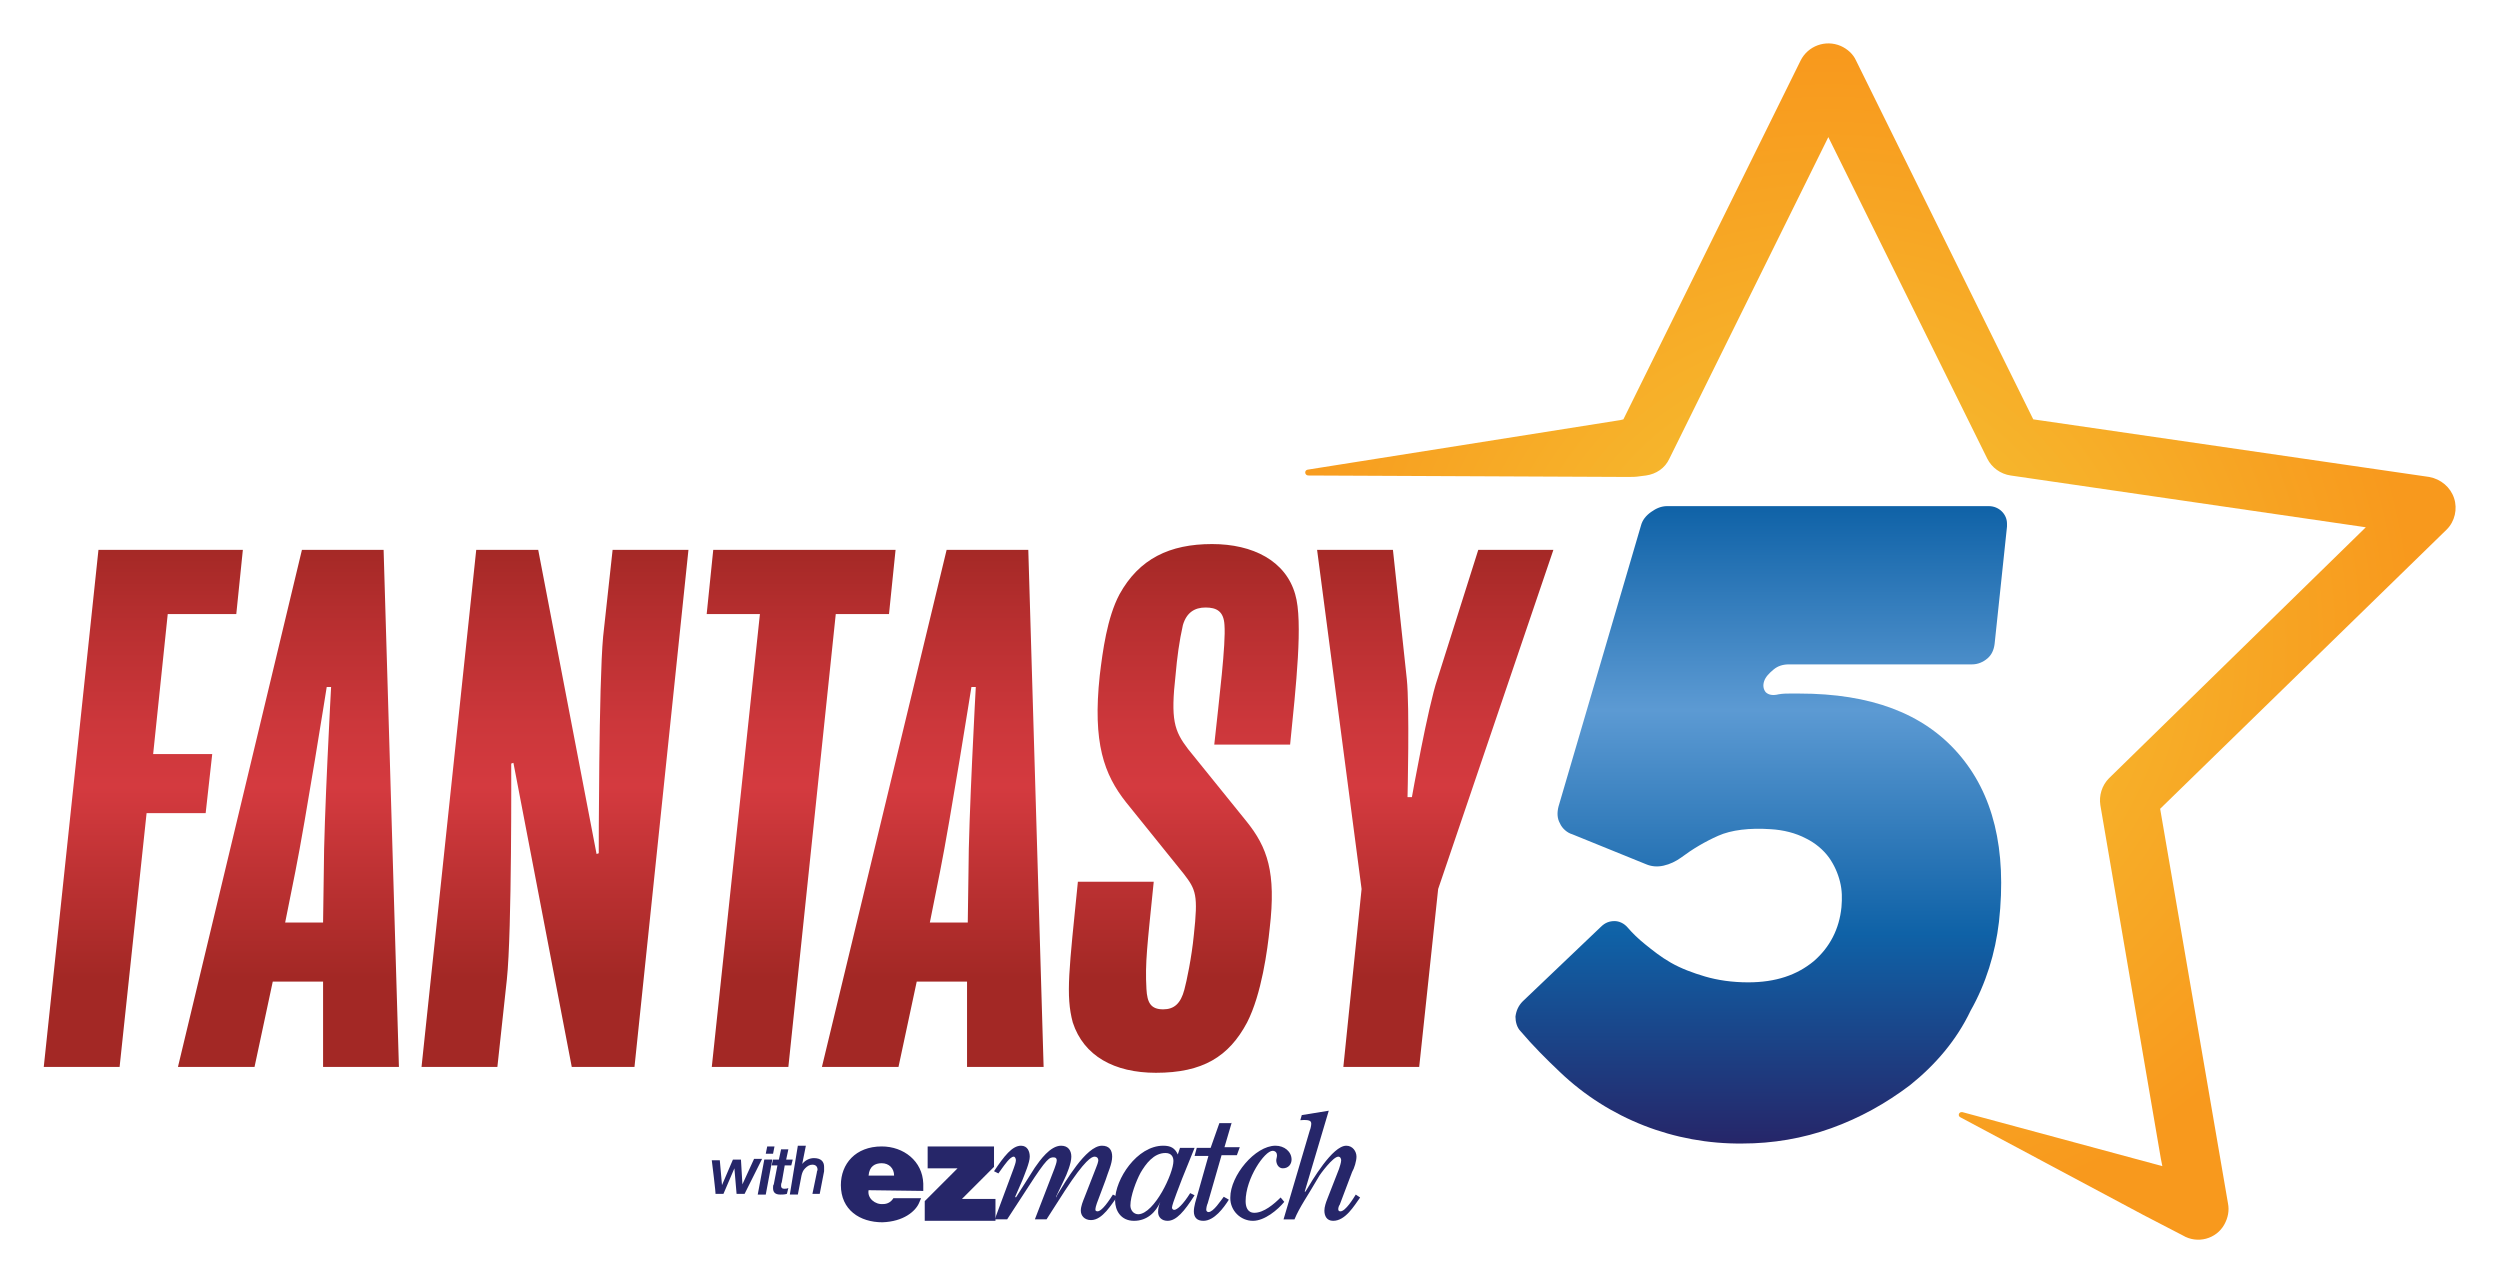
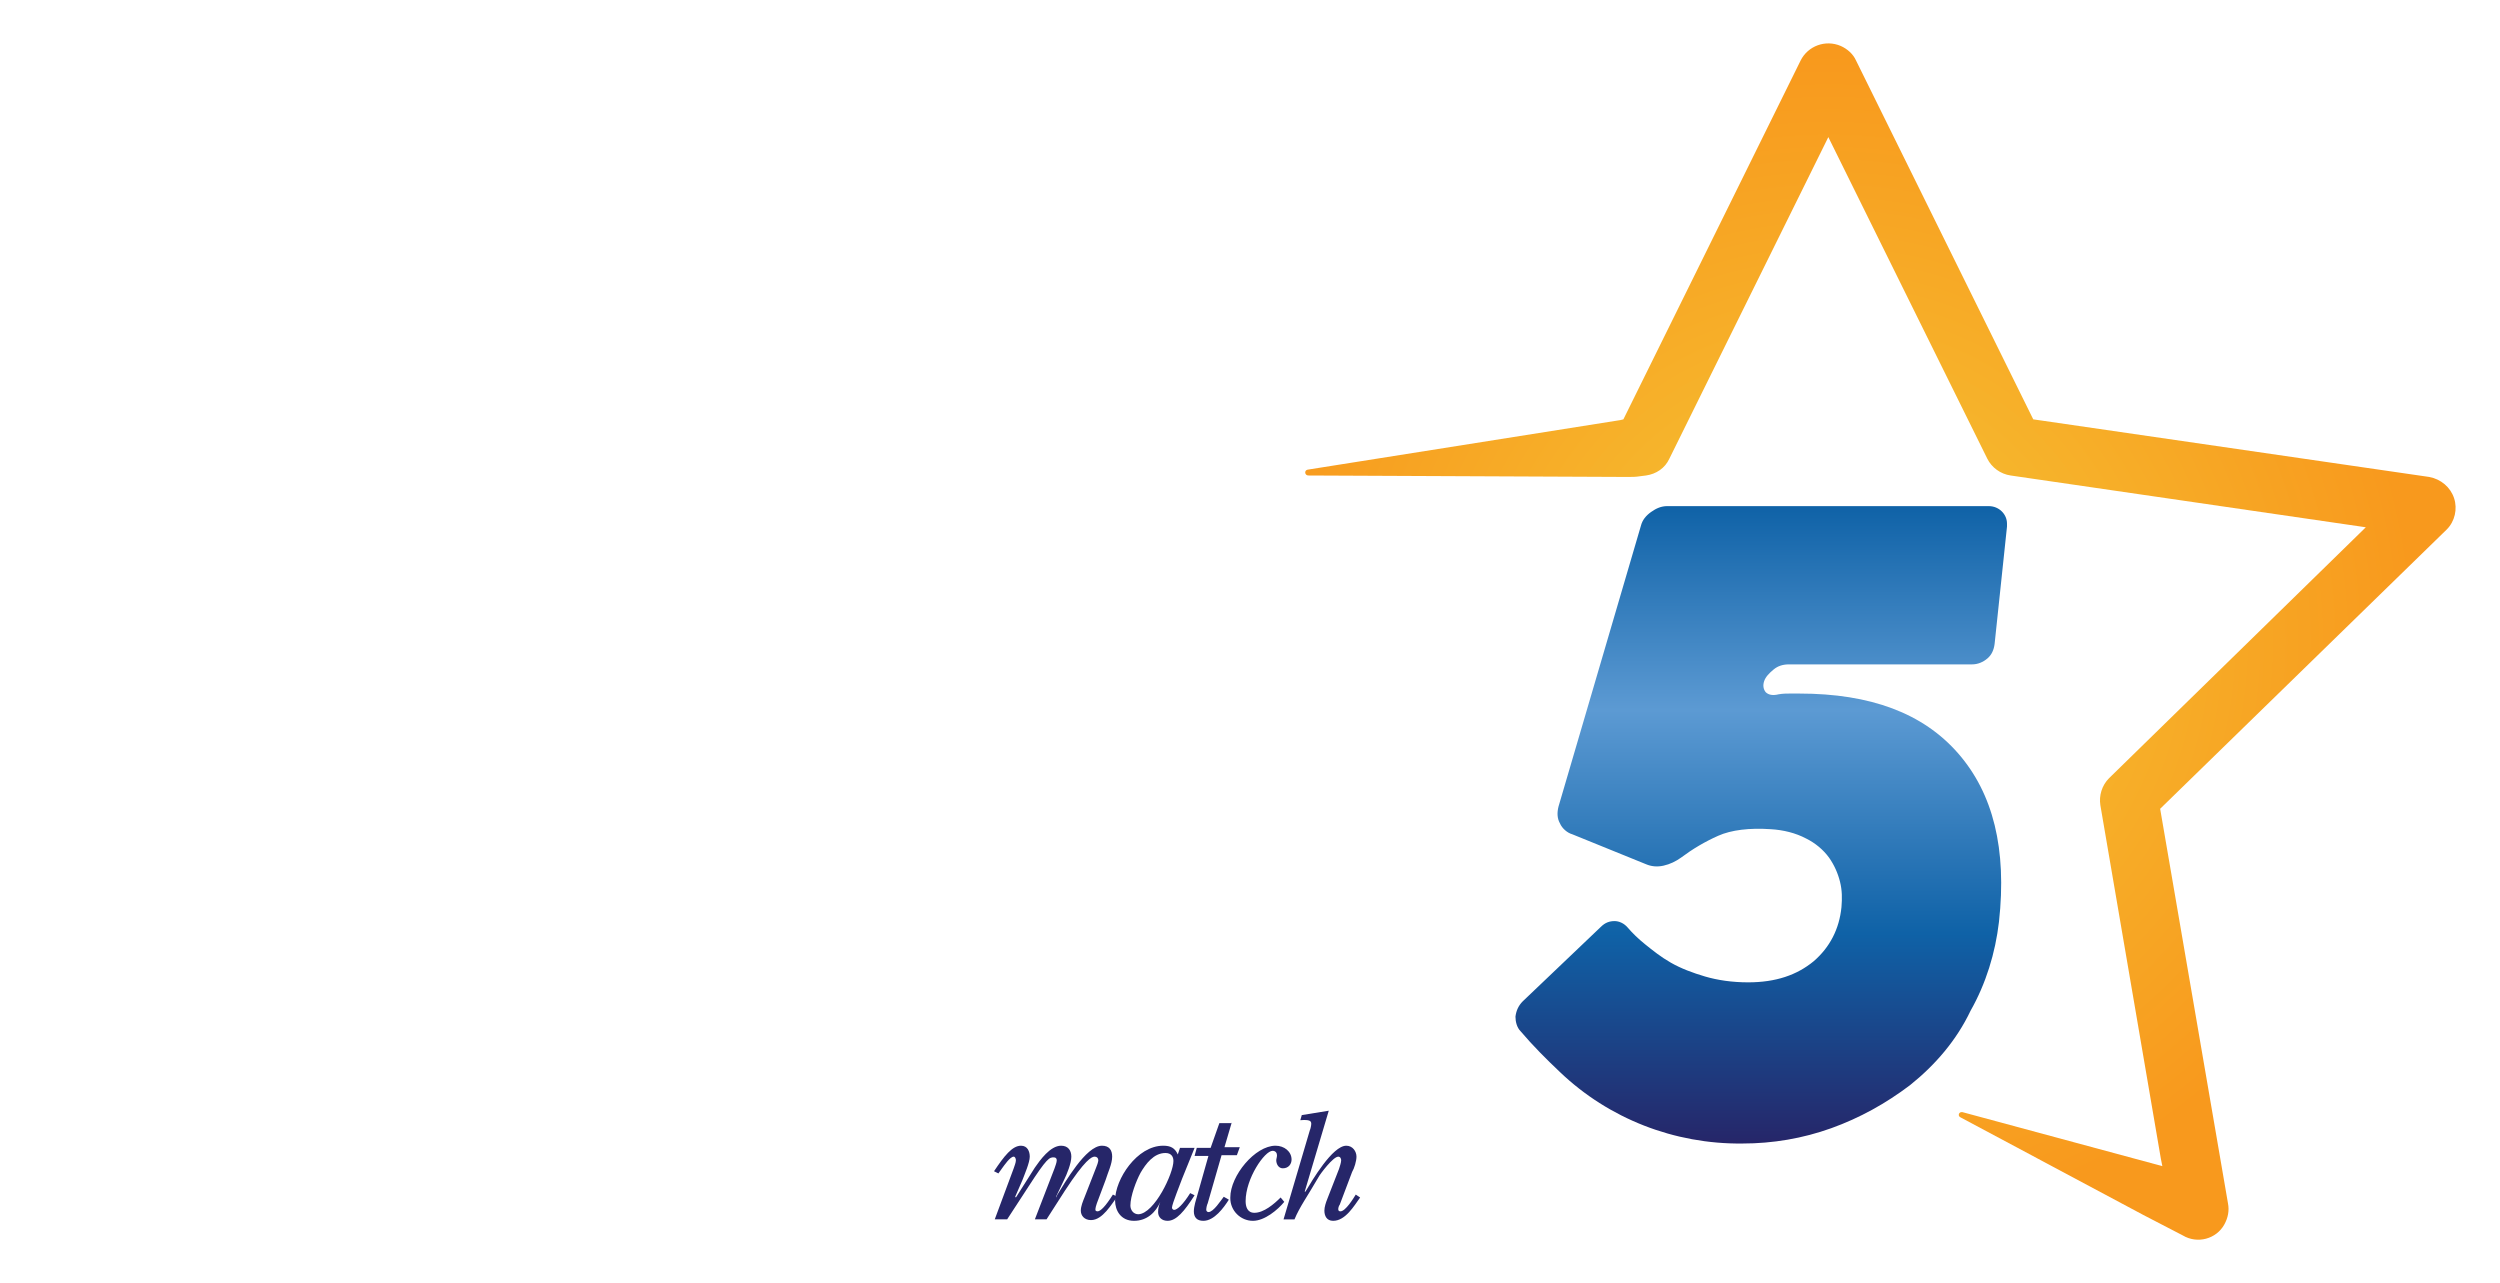
<svg xmlns="http://www.w3.org/2000/svg" version="1.1" x="0px" y="0px" viewBox="0 0 342.8 175.9" enable-background="new 0 0 342.8 175.9" xml:space="preserve">
  <g>
    <radialGradient id="star_00000013910119544078844160000001573816833103913113_" cx="250.75" cy="91.29" r="84.017" gradientTransform="matrix(1 0 0 -1 0 179.223)" gradientUnits="userSpaceOnUse">
      <stop offset="0" style="stop-color:#F5C836" />
      <stop offset="0.96" style="stop-color:#F8991D" />
    </radialGradient>
    <path id="star" fill="url(#star_00000013910119544078844160000001573816833103913113_)" d="M336.5,68.3c-0.5-1.5-1.8-2.6-3.4-2.9   l-54.3-7.9L254.5,8.3c-0.4-0.9-1.2-1.6-2.1-2c-2.1-0.9-4.5,0-5.5,2l-24.3,49.2l-0.4,0.1l-42.9,6.8c-0.5,0.1-0.4,0.8,0.1,0.8   l43.8,0.2c0.6,0,1.1,0,1.7-0.1l0.8-0.1c1.4-0.2,2.6-1,3.2-2.3l21.8-44.1l21.8,44.1c0.6,1.2,1.8,2.1,3.2,2.3l48.7,7.1l-35.2,34.4   c-1,1-1.4,2.4-1.2,3.7l8.3,48.5l0,0l0.2,1l-27.4-7.4c-0.5-0.1-0.7,0.5-0.3,0.7l25.1,13.4l5.4,2.8c2,1.2,4.6,0.5,5.7-1.5   c0.5-0.9,0.7-1.9,0.5-2.9l-9.3-54.1l39.3-38.3C336.6,71.5,337,69.8,336.5,68.3L336.5,68.3z M295.8,108.9L295.8,108.9L295.8,108.9z" />
    <linearGradient id="five_00000160911176717738180290000015843742392052341145_" gradientUnits="userSpaceOnUse" x1="241.522" y1="22.486" x2="241.522" y2="109.79" gradientTransform="matrix(1 0 0 -1 0 179.223)">
      <stop offset="0" style="stop-color:#262669" />
      <stop offset="0.33" style="stop-color:#0F62A7" />
      <stop offset="0.68" style="stop-color:#5C9AD3" />
      <stop offset="1" style="stop-color:#0F62A7" />
    </linearGradient>
    <path id="five" fill="url(#five_00000160911176717738180290000015843742392052341145_)" d="M261.9,148.8c-3.3,2.5-6.9,4.5-10.8,5.9   c-3.9,1.4-8,2.1-12.2,2.1c-9.3,0.1-18.3-3.4-25-9.8c-1.9-1.8-3.7-3.6-5.4-5.6c-0.5-0.5-0.7-1.3-0.7-2c0.1-0.8,0.4-1.5,1-2.1   l10.7-10.2c0.6-0.6,1.2-0.8,1.9-0.8c0.6,0,1.3,0.3,1.8,0.9c0.6,0.7,1.4,1.5,2.4,2.3s2.1,1.7,3.5,2.5s3,1.4,4.7,1.9   c1.7,0.5,3.7,0.8,5.9,0.8c3.8,0,6.7-1,9-2.9c2.2-1.9,3.5-4.4,3.8-7.4c0.1-1.2,0.1-2.3-0.2-3.5c-0.3-1.2-0.8-2.3-1.5-3.3   c-0.8-1.1-1.9-2-3.1-2.6c-1.5-0.8-3.2-1.2-4.9-1.3c-2.9-0.2-5.4,0.1-7.2,0.9c-1.8,0.8-3.5,1.8-5.1,3c-0.7,0.5-1.5,0.9-2.4,1.1   c-0.9,0.2-1.7,0.1-2.4-0.2l-10.1-4.1c-0.7-0.2-1.4-0.8-1.7-1.5c-0.4-0.7-0.4-1.5-0.2-2.3L225,72.1c0.2-0.8,0.7-1.4,1.4-1.9   c0.7-0.5,1.4-0.8,2.2-0.8h44.1c1.4,0,2.5,1.1,2.5,2.4c0,0.1,0,0.2,0,0.4l-1.7,16.1c-0.1,0.8-0.4,1.5-1,2c-0.6,0.5-1.3,0.8-2.1,0.8   h-25.1c-0.8,0-1.5,0.2-2.1,0.7c-0.6,0.5-1.1,1-1.3,1.6c-0.2,0.6-0.1,1.1,0.2,1.5c0.4,0.4,1,0.5,1.8,0.3c0.6-0.1,1.1-0.1,1.5-0.1   h1.3c9.8,0,17,2.7,21.8,8.2c4.8,5.5,6.7,13.1,5.6,23.1c-0.5,4.3-1.8,8.5-3.9,12.2C268.3,142.6,265.4,146,261.9,148.8L261.9,148.8z" />
    <linearGradient id="text_00000116195324823973108710000013955795654922730941_" gradientUnits="userSpaceOnUse" x1="109.485" y1="32.089" x2="109.485" y2="104.629" gradientTransform="matrix(1 0 0 -1 0 179.223)">
      <stop offset="0.18" style="stop-color:#A32825" />
      <stop offset="0.54" style="stop-color:#D43A3F" />
      <stop offset="0.66" style="stop-color:#CC373B" />
      <stop offset="0.85" style="stop-color:#B82F30" />
      <stop offset="1" style="stop-color:#A32825" />
    </linearGradient>
-     <path id="text" fill="url(#text_00000116195324823973108710000013955795654922730941_)" d="M13.5,75.4h19.8l-0.9,8.8H23l-2,19.2   h8.1l-0.9,8.1h-8.1l-3.7,34.8H6L13.5,75.4L13.5,75.4z M41.4,75.4h11.2l2.1,70.9H44.3l0-11.7h-6.9l-2.5,11.7H24.4L41.4,75.4z    M44.3,126.5l0.1-7c0-7,1-25.3,1-25.3h-0.6c0,0-2.9,18.3-4.3,25.3l-1.4,7C39.1,126.5,44.3,126.5,44.3,126.5z M65.3,75.4h8.5l8,41.7   l0.3-0.1c0,0,0-23.3,0.6-29.7L84,75.4h10.4L87,146.3h-8.6l-8-41.7l-0.3,0.1c0,0,0.1,23.1-0.6,29.6l-1.3,12H57.8L65.3,75.4z    M104.2,84.2h-7.3l0.9-8.8h25l-0.9,8.8h-7.3l-6.5,62.1H97.6L104.2,84.2L104.2,84.2z M129.8,75.4H141l2.1,70.9h-10.5l0-11.7h-6.9   l-2.5,11.7h-10.5L129.8,75.4L129.8,75.4z M132.7,126.5l0.1-7c0-7,1-25.3,1-25.3h-0.6c0,0-2.9,18.3-4.3,25.3l-1.4,7L132.7,126.5   L132.7,126.5z M147.8,120.9h10.4c-0.9,8.9-1.2,11.1-1,14.7c0.1,1.9,0.6,2.8,2.3,2.8c1.5,0,2.4-0.8,2.9-2.7c0.3-1.1,1-4.4,1.3-7.5   c0.6-5.5,0.3-6.2-1.4-8.4l-7.9-9.8c-3-3.8-4.6-8.1-3.6-17.4c0.4-3.3,1-7.9,2.7-11.1c2.7-4.9,6.9-6.9,12.7-6.9   c5.6,0,10.1,2.3,11.4,6.9c1.1,3.7,0.1,12.6-0.7,20.6h-10.4c0.7-6.5,1.6-13.8,1.4-16.4c-0.1-1.9-1.1-2.4-2.6-2.4s-2.6,0.7-3.1,2.4   c-0.5,2.2-0.8,4.5-1,6.8c-0.7,6.2-0.2,7.7,1.7,10.2l8,9.9c2.9,3.6,4.1,7,3.2,14.7c-0.3,2.9-1.1,9-3.1,12.9   c-2.5,4.7-6.1,6.9-12.5,6.9c-5.7,0-9.9-2.3-11.4-6.9C146.1,136.5,146.6,132.9,147.8,120.9z M186.7,121.9l-6.1-46.5H191l1.9,17.7   c0.4,3.8,0.1,16.2,0.1,16.2h0.6c0,0,2.2-12.4,3.5-16.2l5.6-17.7h10.3l-15.8,46.5l-2.6,24.4h-10.4L186.7,121.9L186.7,121.9z" />
    <g id="ezmatch">
-       <path fill="#262669" d="M97.6,159.1l1.1,0l0.3,3.4h0l1.5-3.5l1.1,0l0.2,3.4h0l1.6-3.5l1.1,0l-2.4,4.8l-1.1,0l-0.3-3.5h0l-1.5,3.5    l-1.1,0C98.2,163.9,97.6,159.1,97.6,159.1z M104.8,159l1.1,0l-0.9,4.8h-1.1L104.8,159L104.8,159z M105.2,157.2l1,0l-0.2,1l-1,0    L105.2,157.2z M107.1,157.6l1,0l-0.3,1.4l0.9,0l-0.2,0.8l-0.9,0l-0.4,2.3c-0.1,0.2-0.1,0.4-0.1,0.5c0,0.2,0.1,0.4,0.4,0.4    c0.2,0,0.4,0,0.6-0.1l-0.2,0.8c-0.3,0.1-0.6,0.1-0.9,0.1c-0.8,0-1-0.4-1-0.9c0-0.2,0-0.4,0.1-0.5l0.5-2.6l-0.8,0l0.2-0.8h0.8    L107.1,157.6z M109.4,157.1l1.1,0l-0.5,2.5h0c0.4-0.5,1-0.8,1.6-0.8c1,0,1.4,0.5,1.4,1.2c0,0.2,0,0.4,0,0.6l-0.6,3.1l-1,0l0.6-2.9    c0-0.2,0.1-0.3,0.1-0.4c0-0.1,0-0.7-0.7-0.7c-0.4,0-0.7,0.2-1,0.5c-0.3,0.3-0.4,0.6-0.5,1l-0.5,2.6l-1.1,0L109.4,157.1    L109.4,157.1z M119.1,163.2c-0.2,1.1,0.9,2,2,1.9c0.6,0,1.1-0.3,1.4-0.8h3.8L126,165c-0.5,1.1-2.1,2.5-5,2.6    c-3.1,0-5.7-1.7-5.7-5.1c0-2.9,2-5.3,5.6-5.3c3,0,5.6,2,5.7,5.1v1L119.1,163.2L119.1,163.2z M120.9,159.5c-0.9,0-1.7,0.4-1.8,1.7    h3.5C122.6,160.2,121.9,159.5,120.9,159.5z M126.8,167.4v-2.7l4.5-4.5h-4.1v-3h9.1v2.8l-4.4,4.4h4.6v3L126.8,167.4L126.8,167.4z" />
      <path fill="#262669" d="M139,160.2c0.1-0.3,0.3-0.8,0.3-1.1c0-0.2-0.1-0.5-0.3-0.5c-0.5,0-1.3,1.2-1.6,1.6l-0.5,0.7l-0.6-0.3    c1.4-2.1,2.5-3.5,3.7-3.5c0.9,0,1.2,0.8,1.2,1.5c0,0.8-0.7,2.4-1,3.2l-1,2.3l0.1,0.1l2.6-4.1c0.7-1,2.1-3,3.6-3    c1,0,1.4,0.7,1.4,1.5c0,0.9-0.6,2.4-1,3.2l-1.1,2.3l0,0.1l0.2-0.4c1-1.6,3.9-6.7,6.1-6.7c1,0,1.4,0.6,1.4,1.5c0,1-0.6,2.2-0.9,3.2    l-1.2,3.2c-0.1,0.3-0.2,0.6-0.2,0.9c0,0.1,0.1,0.2,0.3,0.2c0.4,0,1.1-0.7,2.1-2.3l0.6,0.3c-0.8,1-2,3.2-3.6,3.2    c-0.9,0-1.4-0.6-1.4-1.3c0-0.6,0.3-1.3,0.5-1.8l1.6-4.1c0.1-0.2,0.3-0.8,0.3-1c0-0.3-0.2-0.5-0.5-0.5c-0.4,0-1.3,0.4-4.1,4.7    l-2.5,3.9h-1.6l2.7-7c0.1-0.3,0.3-0.8,0.3-1.1c0-0.2-0.1-0.4-0.4-0.4c-0.6,0-0.9,0-3.6,4.2l-2.8,4.3h-1.7L139,160.2L139,160.2z" />
      <path fill="#262669" d="M161.8,157.4h2l-1.7,4.2c-0.2,0.6-1.4,3.5-1.4,4c0,0.1,0.1,0.3,0.3,0.3c0.4,0,1.2-0.7,2.2-2.3l0.6,0.3    c-1.4,2.2-2.5,3.5-3.7,3.5c-0.8,0-1.3-0.5-1.3-1.2c0-0.5,0.1-0.9,0.3-1.4l0,0c-0.6,1.4-1.8,2.6-3.6,2.6c-1.8,0-2.6-1.4-2.6-2.8    c0-2.9,3-7.5,6.6-7.5c1,0,1.6,0.3,2,1.2L161.8,157.4L161.8,157.4z M160.9,159.2c0-0.6-0.3-1.1-1.1-1.1c-1.6,0-2.7,1.5-3.4,2.7    c-0.6,1.1-1.4,3.2-1.4,4.5c0,0.6,0.4,1.2,1.1,1.2C158.3,166.4,160.9,160.9,160.9,159.2z" />
      <path fill="#262669" d="M168.9,153.9l-1,3.4h2.1l-0.4,1.1h-2.1l-1.9,6.6c-0.1,0.2-0.2,0.6-0.2,0.9c0,0.1,0.1,0.3,0.3,0.3    c0.7,0,1.7-1.6,2.1-2.1l0.7,0.4c-0.7,1.1-2,2.9-3.5,2.9c-0.9,0-1.3-0.5-1.3-1.3c0-0.7,0.3-1.6,0.5-2.3l1.5-5.3h-1.9l0.3-1.1h1.9    l1.2-3.4H168.9z" />
      <path fill="#262669" d="M176.1,164.8c-0.9,1.1-2.7,2.6-4.3,2.6c-1.7,0-3.1-1.4-3.1-3.1c0,0,0,0,0-0.1c0-3,3.4-7.1,6.2-7.1    c1.2,0,2.2,0.8,2.2,1.9c0,0.6-0.4,1.2-1.2,1.2c-0.6,0-0.9-0.6-0.9-1.1c0-0.2,0.1-0.4,0.1-0.7c0-0.3-0.2-0.6-0.6-0.6c0,0,0,0,0,0    c-1.1,0-3.7,3.8-3.7,6.9c0,0.7,0.2,1.6,1.2,1.6c1.3,0,2.7-1.2,3.6-2.1L176.1,164.8L176.1,164.8z M179.6,155    c0.1-0.2,0.2-0.7,0.2-0.9c0-0.4-0.2-0.6-1.5-0.5l0.2-0.7l3.7-0.6l-3.3,11.1l0.1,0c0.9-1.5,3.7-6.3,5.6-6.3c0.9,0,1.4,0.8,1.4,1.5    c0,0.6-0.3,1.6-0.6,2.1l-1.7,4.5c-0.1,0.1-0.2,0.4-0.2,0.6s0.1,0.3,0.3,0.3c0.7,0,1.8-1.8,2.1-2.3l0.6,0.4c-0.8,1.1-2,3.2-3.7,3.2    c-0.9,0-1.2-0.7-1.2-1.4c0-0.5,0.2-1.1,0.4-1.6l1.6-4.1c0.1-0.3,0.3-0.9,0.3-1.2c0-0.2-0.1-0.5-0.4-0.5c-0.7,0-2.5,2.4-2.7,2.8    c-1.5,2.6-2.6,4.1-3.3,5.8H176L179.6,155L179.6,155z" />
    </g>
  </g>
</svg>